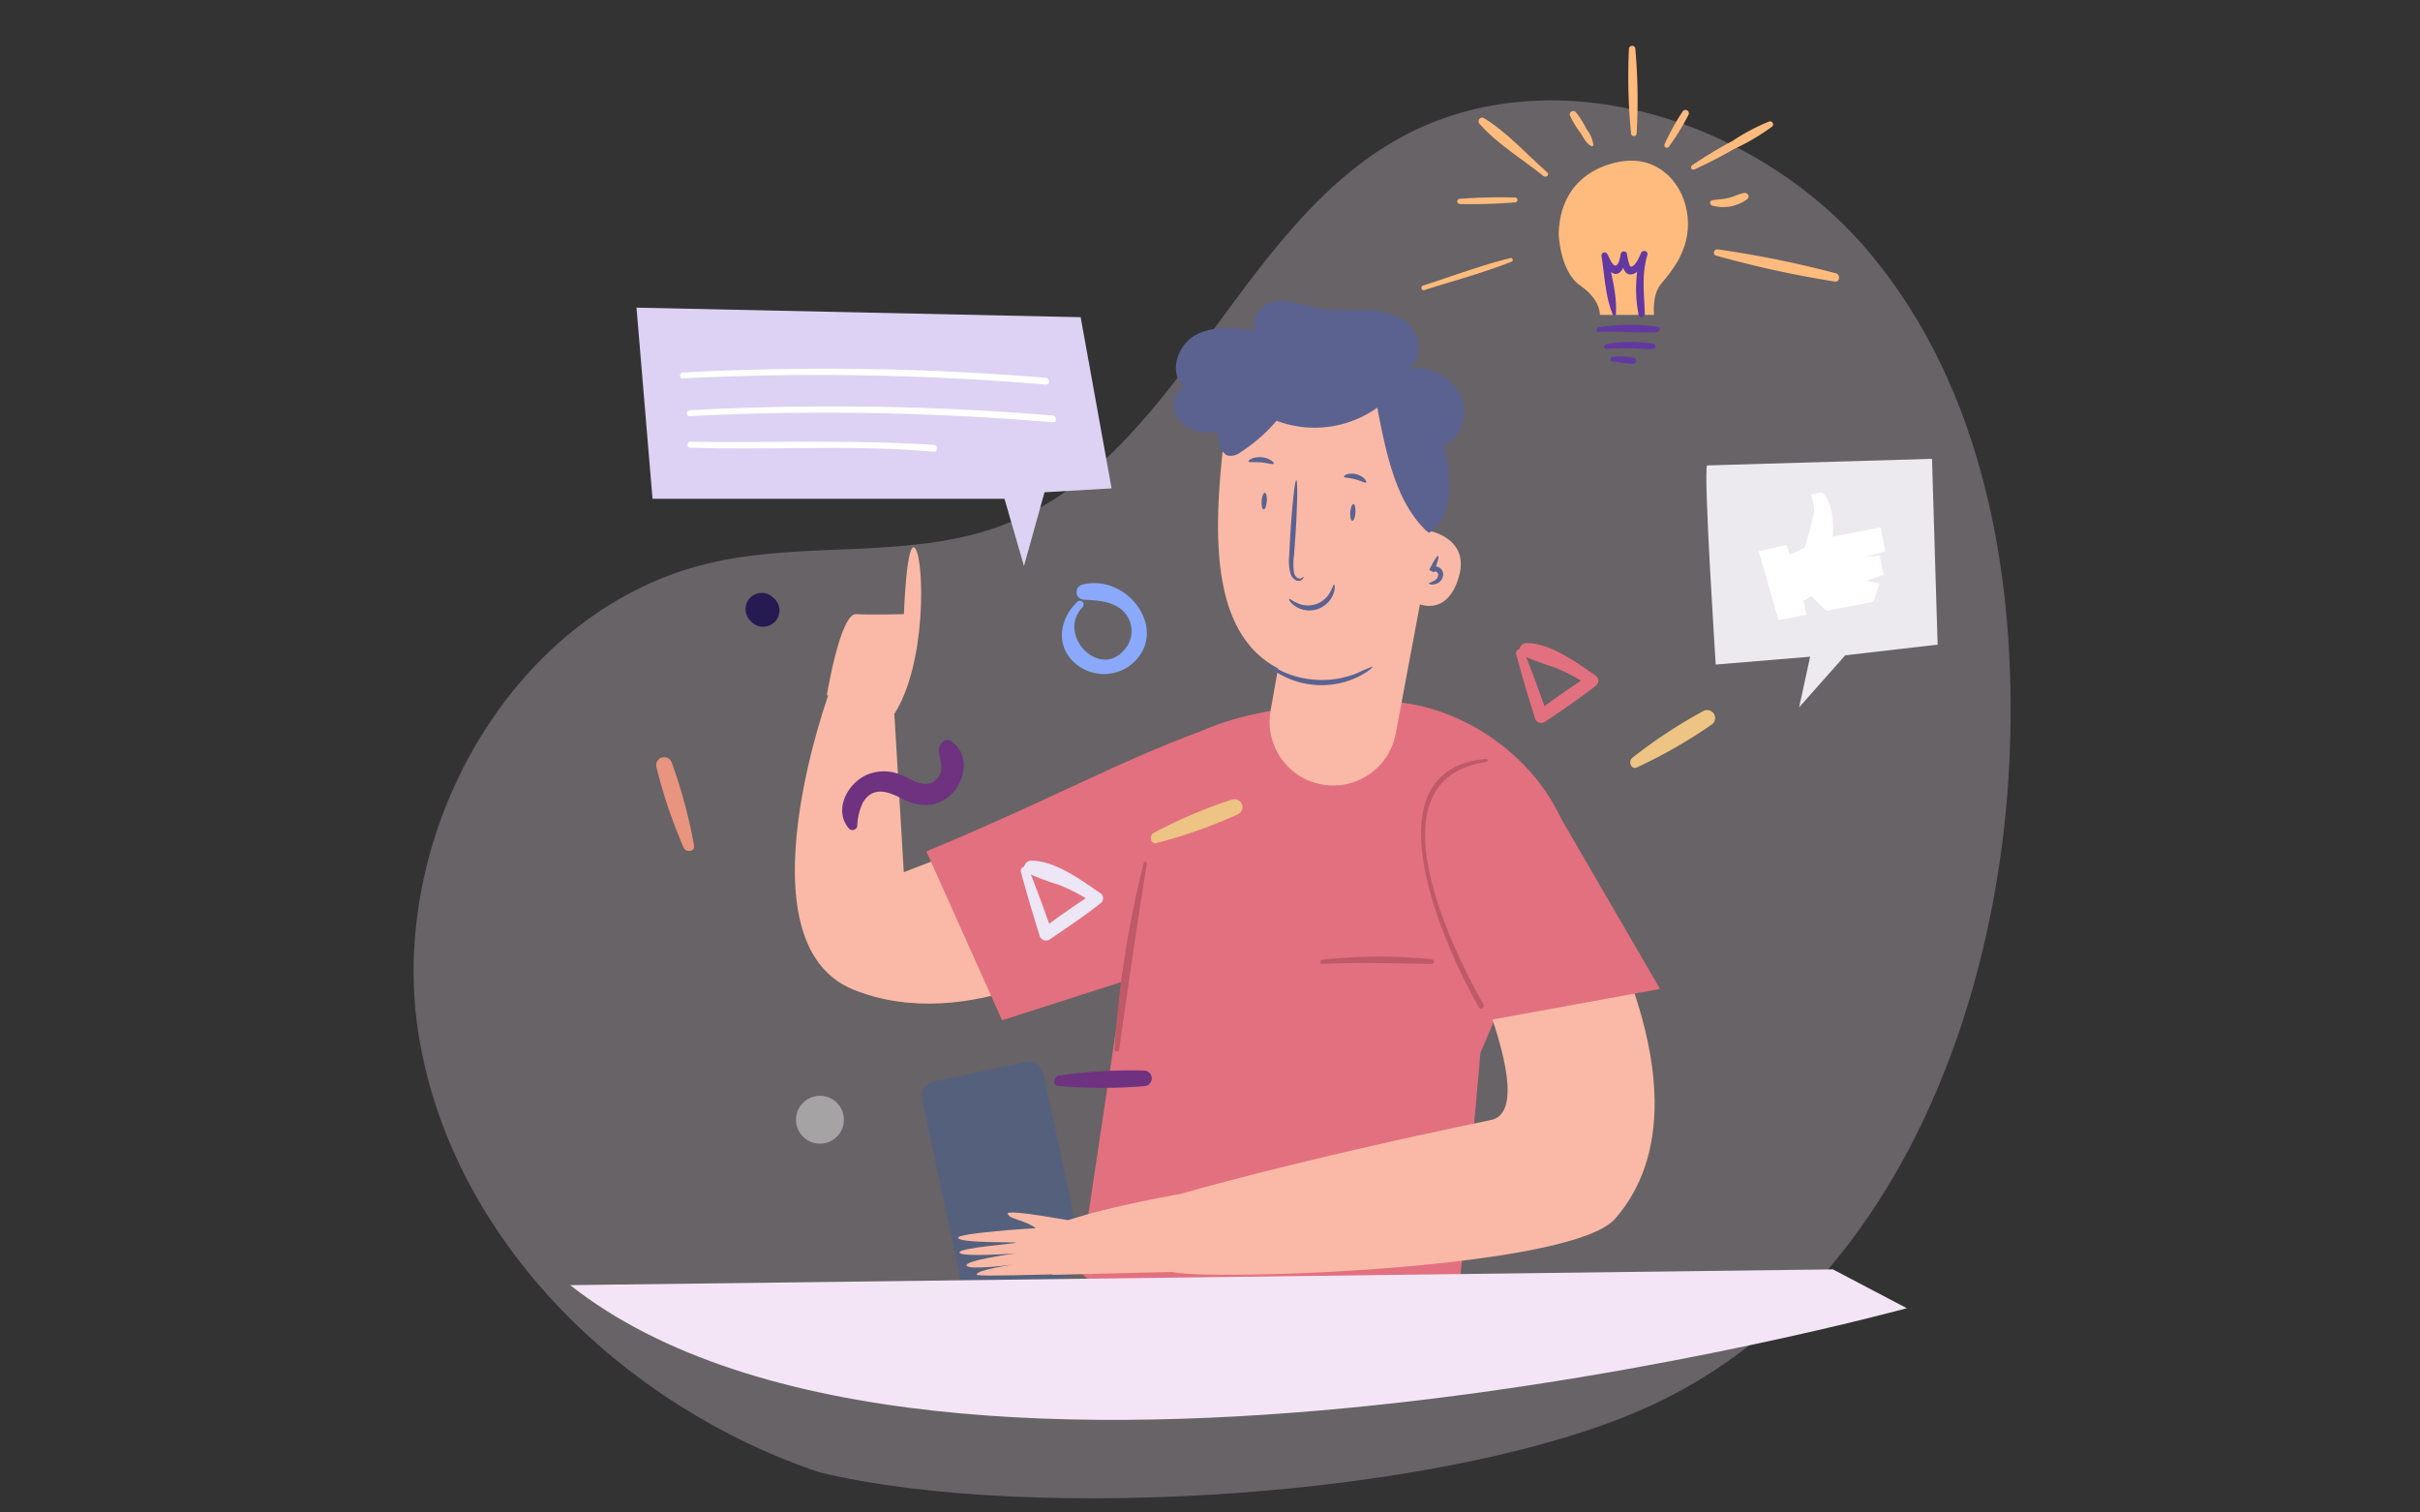
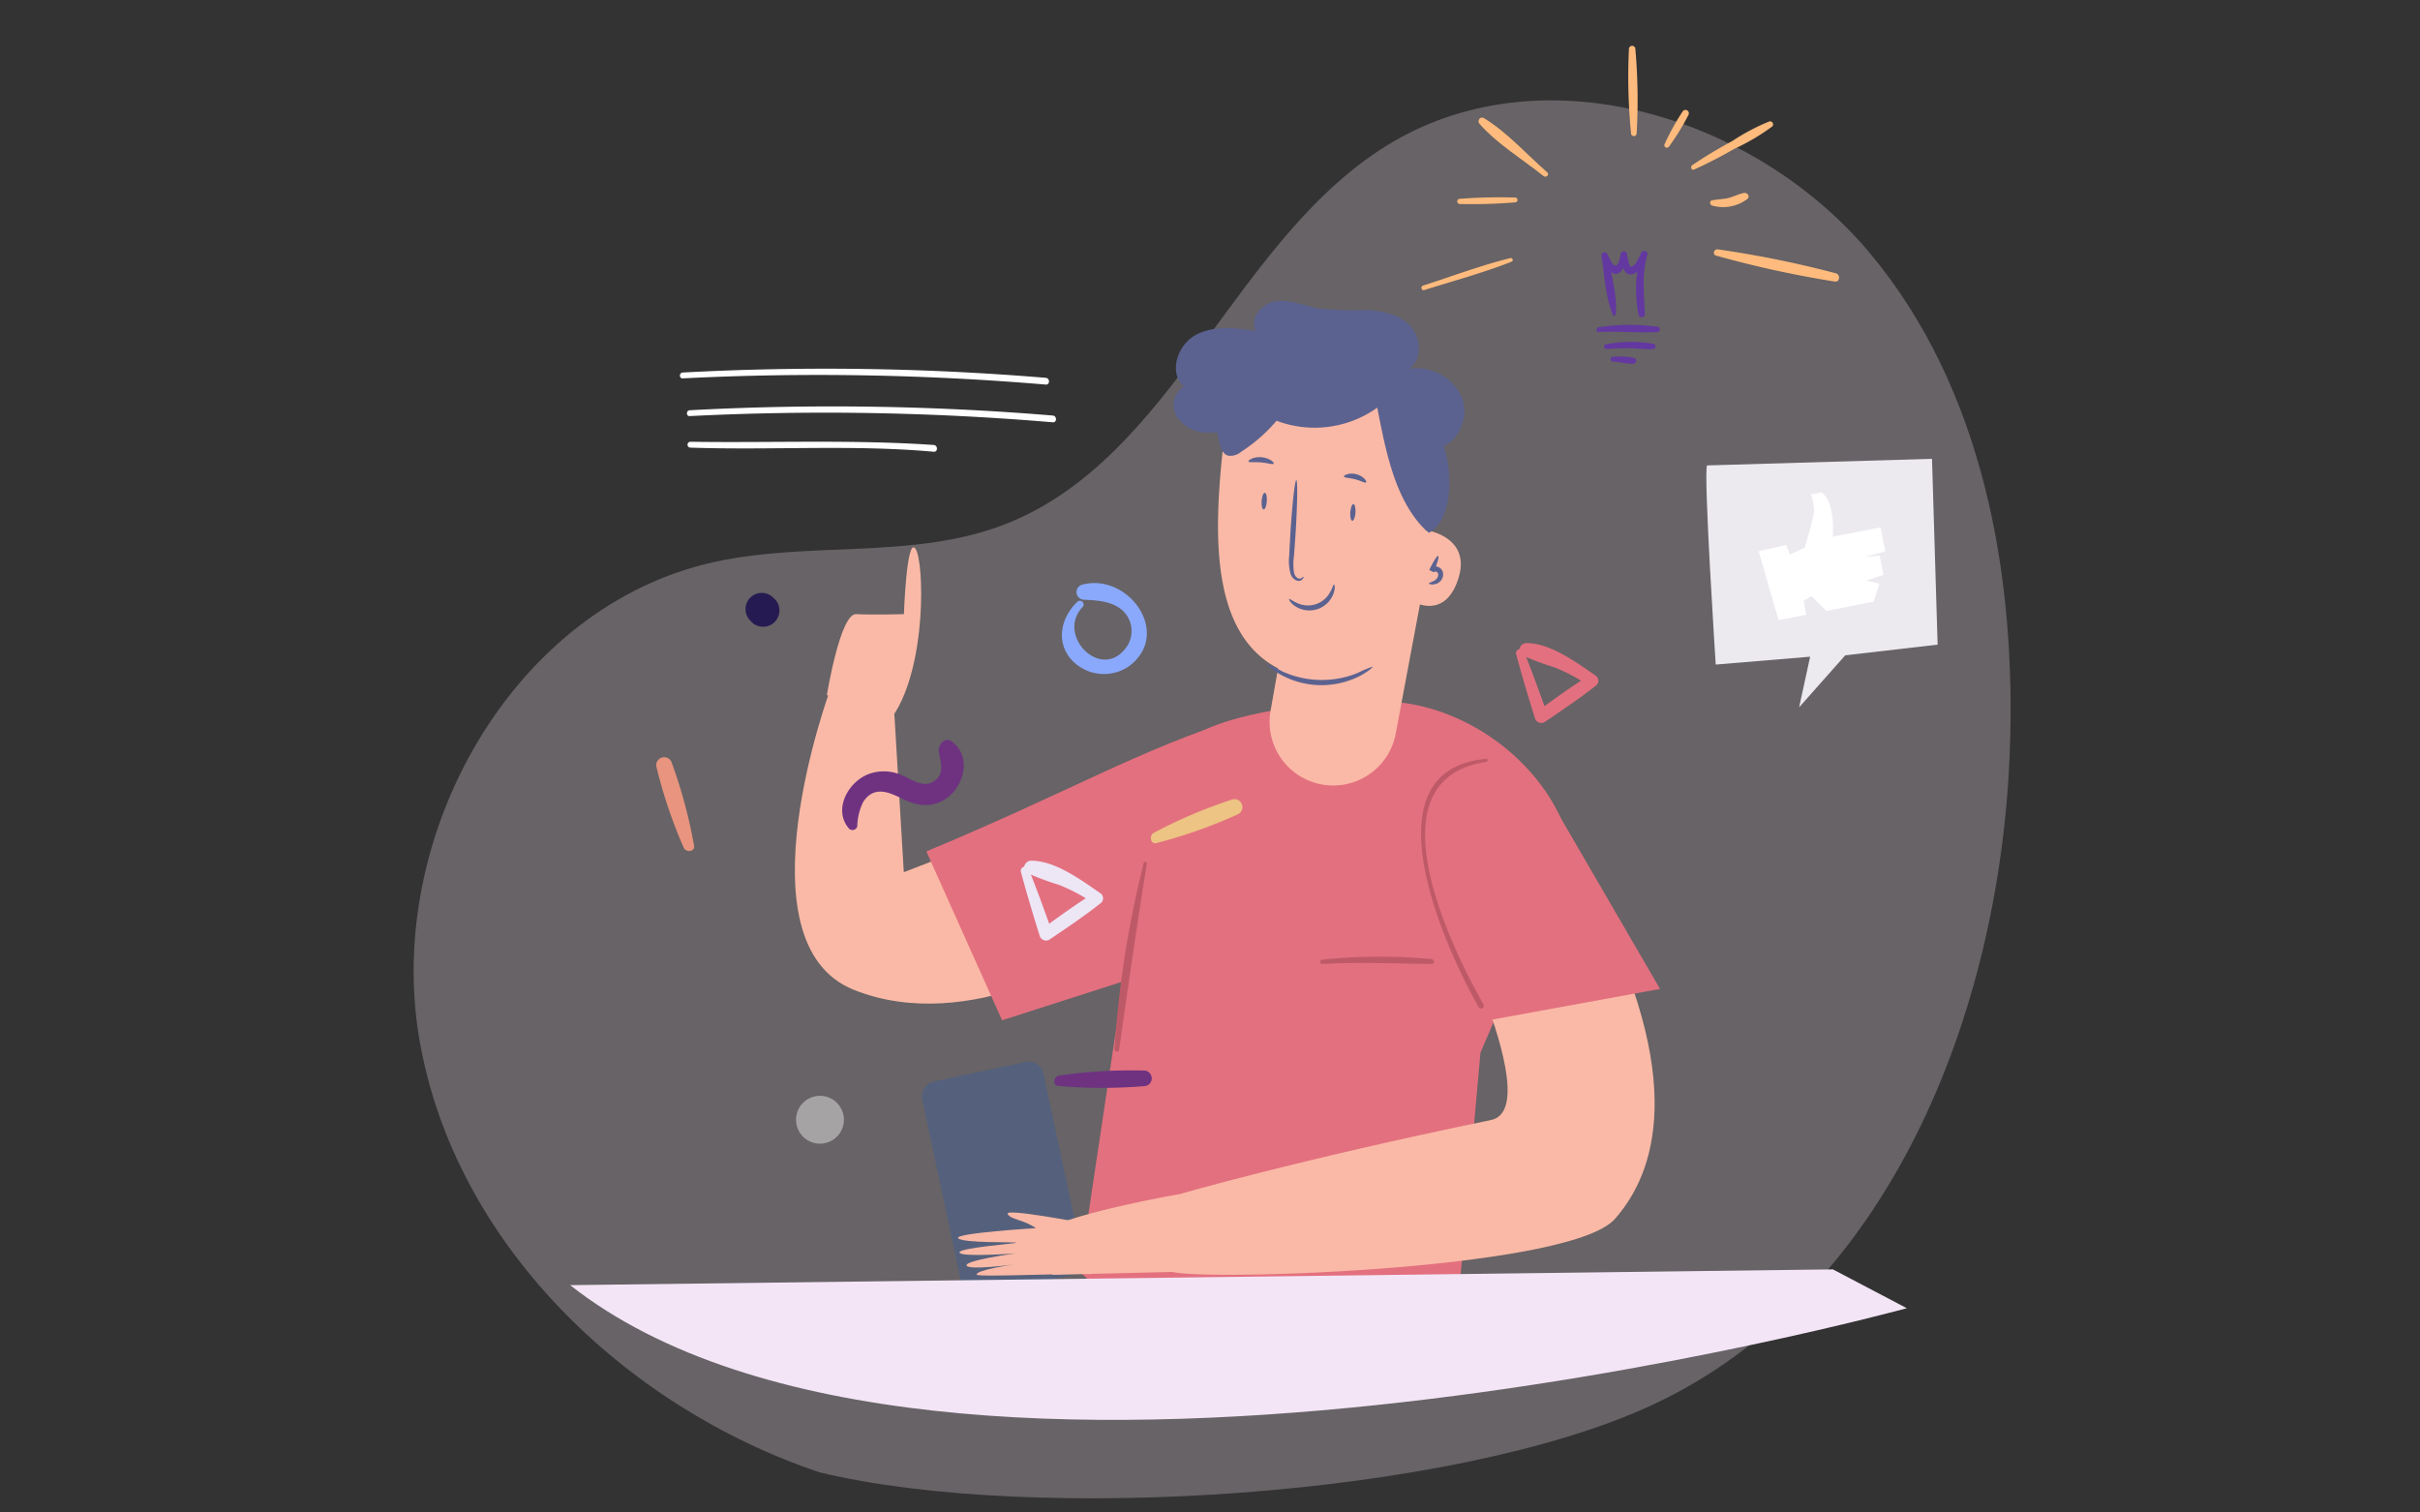
<svg xmlns="http://www.w3.org/2000/svg" width="320" height="200" viewBox="0 0 320 200">
  <rect x="0" y="0" width="320" height="200" fill="#333333" stroke="none" />
  <g id="Group_2553" data-name="Group 2553" transform="translate(-875 -788)">
    <path id="Path_412" data-name="Path 412" d="M137.33,348.921c-25.869-8.721-48.306-30.4-52.9-57.306s12.378-57.242,39.046-63.077c12.61-2.758,26.22-.295,38.268-4.927,22.722-8.737,30.443-38.294,51.434-50.621,20.226-11.877,47.954-3.312,63.022,14.663s19.463,42.778,18.538,66.214c-1.357,34.432-15.987,71.567-47.218,86.126-26.318,12.268-81.962,15.745-110.189,8.928" transform="translate(846.013 633.765)" fill="#f8e8f3" opacity="0.265" />
    <path id="Path_416" data-name="Path 416" d="M2,0H14.4a2,2,0,0,1,2,2V26.865a2,2,0,0,1-2,2H2a2,2,0,0,1-2-2V2A2,2,0,0,1,2,0Z" transform="matrix(0.978, -0.208, 0.208, 0.978, 996.529, 931.42)" fill="#55617c" />
    <g id="Group_202" data-name="Group 202" transform="translate(398.926 631.615)">
      <g id="Group_158" data-name="Group 158" transform="translate(616.487 233.485)">
        <path id="Path_185" data-name="Path 185" d="M602.6,215.62c-2.082,2-2.872,5.109-.889,7.51a5.824,5.824,0,0,0,7.818.938c5.633-4.349-.238-12.372-6.318-10.712a1.011,1.011,0,0,0,.267,1.976c1.777.1,3.68.169,5.1,1.414a3.7,3.7,0,0,1,.307,5.141c-3.313,4.075-9.069-1.925-5.588-5.568a.494.494,0,0,0-.7-.7Z" transform="translate(-600.566 -213.133)" fill="#8aa9fc" />
      </g>
      <g id="Group_159" data-name="Group 159" transform="translate(676.527 241.417)">
        <path id="Path_186" data-name="Path 186" d="M645.924,220.56c.763,2.834,1.6,5.635,2.476,8.435a.884.884,0,0,0,1.426.493c2.278-1.547,4.555-3.068,6.711-4.78a.812.812,0,0,0-.085-1.274c-2.527-1.733-5.938-4.293-9.142-4.31-.814-.005-1.384,1.143-.557,1.62a35.311,35.311,0,0,0,4.224,1.585,23.158,23.158,0,0,1,4.58,2.446q.048-.7.094-1.394c-2.41,1.484-4.68,3.148-6.972,4.806l1.353.271c-.977-2.766-1.981-5.514-3.067-8.241a.556.556,0,0,0-1.042.344Z" transform="translate(-645.906 -219.123)" fill="#e3707f" />
      </g>
      <g id="Group_160" data-name="Group 160" transform="translate(691.646 250.293)">
-         <path id="Path_187" data-name="Path 187" d="M658.207,233.393a65.976,65.976,0,0,0,9.9-5.673,1.053,1.053,0,0,0-1.164-1.753,64.89,64.89,0,0,0-9.345,6.163c-.584.452-.155,1.63.612,1.263Z" transform="translate(-657.324 -225.826)" fill="#edc483" />
-       </g>
+         </g>
      <g id="Group_161" data-name="Group 161" transform="translate(562.858 256.495)">
        <path id="Path_188" data-name="Path 188" d="M565.063,242.216a65.934,65.934,0,0,0-2.97-11.014,1.053,1.053,0,0,0-1.992.679,64.821,64.821,0,0,0,3.585,10.606c.289.679,1.537.563,1.377-.271Z" transform="translate(-560.068 -230.509)" fill="#e8947e" />
      </g>
      <g id="Group_162" data-name="Group 162" transform="translate(574.68 234.802)">
        <path id="Path_189" data-name="Path 189" d="M572.821,214.909l-.189-.169a2.141,2.141,0,0,0-3.029,3.028l.168.191a2.156,2.156,0,1,0,3.05-3.05Z" transform="translate(-568.995 -214.128)" fill="#251a51" />
      </g>
      <g id="Group_178" data-name="Group 178" transform="translate(557.799 196.169)">
        <g id="Group_167" data-name="Group 167" transform="translate(23.38 51.439)">
          <path id="Path_190" data-name="Path 190" d="M652.217,306.371s-35.574,8.275-49.862-6.015l5.113-34.13c1.553-9.811.628-28.687,8.141-35.383a12.954,12.954,0,0,1,2.852-1.941c5.272-2.545,14.647-3.92,23.649-3.954,10.937-.042,22.193,8.227,25.065,18.78l-11.837,27.687Z" transform="translate(-564.679 -223.426)" fill="#e3707f" />
          <g id="Group_163" data-name="Group 163" transform="translate(49.578 20.302)">
            <path id="Path_191" data-name="Path 191" d="M645.786,243.381s15.936,30.7,8.022,32.329c-26.029,5.378-41.138,9.787-41.138,9.787l-1.327,10.109c.388,1.527,52.663.205,58.855-6.817,4.371-4.959,10.183-16.419-2.181-41.223l-3.755-8.438Z" transform="translate(-611.343 -239.129)" fill="#fab9a6" />
          </g>
          <path id="Path_192" data-name="Path 192" d="M628,232.54l-39.69,15.368-1.243-20.823-8.5-3.287s-12.322,33.422,3.088,39.644,32.773-5.276,32.773-5.276Z" transform="translate(-573.904 -223.798)" fill="#fab9a6" />
          <path id="Path_193" data-name="Path 193" d="M628.652,226.547c-13.854,4.414-22.116,9.586-41.618,17.721L597.048,266.6l17.261-5.542Z" transform="translate(-569.646 -222.907)" fill="#e3707f" />
          <path id="Path_194" data-name="Path 194" d="M635.706,240.867l10.067,23.391,22.705-4.146-15.3-26.344-18.111,7.1" transform="translate(-554.072 -220.565)" fill="#e3707f" />
          <g id="Group_164" data-name="Group 164" transform="translate(69.481 35.272)">
            <path id="Path_195" data-name="Path 195" d="M626.646,251.411c4.836-.27,9.611-.06,14.443,0,.422.005.4-.592,0-.64a71.144,71.144,0,0,0-14.443.069c-.359.03-.368.587,0,.567Z" transform="translate(-626.373 -250.434)" fill="#be5a67" />
          </g>
          <g id="Group_165" data-name="Group 165" transform="translate(82.805 9.118)">
            <path id="Path_196" data-name="Path 196" d="M645.044,230.684c-16.338,1.475-5.164,25.564-.977,32.858a.365.365,0,0,0,.629-.368c-4.162-7.368-15.3-29.784.4-32.091.225-.033.175-.42-.053-.4Z" transform="translate(-636.435 -230.683)" fill="#be5a67" />
          </g>
          <g id="Group_166" data-name="Group 166" transform="translate(42.273 22.738)">
            <path id="Path_197" data-name="Path 197" d="M609.687,241.121a135.431,135.431,0,0,0-3.86,24.625c-.021.342.556.429.605.082,1.169-8.214,2.345-16.4,3.662-24.6.042-.261-.339-.381-.407-.111Z" transform="translate(-605.827 -240.969)" fill="#be5a67" />
          </g>
        </g>
        <g id="Group_176" data-name="Group 176" transform="translate(73.48)">
          <path id="Path_198" data-name="Path 198" d="M646.01,214.785l.75-10.347c2.712-.764,4.121-4.234,3.039-6.834a6.6,6.6,0,0,0-6.944-3.663c1.76-1.2,1.625-4.059.18-5.624s-3.708-2.071-5.835-2.152a44.242,44.242,0,0,1-6.375-.213c-1.854-.344-3.671-1.193-5.542-.957s-3.66,2.341-2.652,3.936c-2.7-.4-5.619-.757-8.016.544s-3.6,5.006-1.541,6.793a2.94,2.94,0,0,0-.936,3.987,4.792,4.792,0,0,0,3.856,2.127,14.151,14.151,0,0,0,4.516-.659" transform="translate(-611.737 -184.953)" fill="#5b6290" />
          <path id="Path_199" data-name="Path 199" d="M644.135,205.51l-.544,7.171s6.1.822,4.359,6.383-5.909,3.128-5.909,3.128S641,236.441,626.4,231.923c-11.619-3.6-10.908-18.64-9.432-31.465a8.586,8.586,0,0,1,10.179-7.428l8.777,1.71A10.186,10.186,0,0,1,644.135,205.51Z" transform="translate(-610.303 -182.387)" fill="#fab9a6" />
          <path id="Path_200" data-name="Path 200" d="M641.922,212.324,637.99,233.3a8.414,8.414,0,0,1-10.222,6.633h0a8.413,8.413,0,0,1-6.33-9.655l2.133-12.021Z" transform="translate(-608.634 -176.079)" fill="#fab9a6" />
          <g id="Group_168" data-name="Group 168" transform="translate(15.24 23.711)">
            <path id="Path_201" data-name="Path 201" d="M625.148,215.63c.024-.009.066.294-.363.5-.448.2-1.163-.236-1.347-.945a6.55,6.55,0,0,1-.164-2.365c.048-.906.1-1.83.148-2.8.248-3.97.6-7.177.794-7.165s.142,3.239-.107,7.208c-.069.968-.136,1.891-.2,2.8a7.233,7.233,0,0,0,0,2.186c.1.584.531.869.808.825S625.1,215.593,625.148,215.63Z" transform="translate(-623.246 -202.859)" fill="#5b6290" />
          </g>
          <g id="Group_169" data-name="Group 169" transform="translate(12.403 48.062)">
            <path id="Path_202" data-name="Path 202" d="M621.107,221.259a16.24,16.24,0,0,1,1.956.924,12.572,12.572,0,0,0,9.949.209,16.224,16.224,0,0,1,1.994-.841c.049.065-.567.662-1.794,1.286a11.178,11.178,0,0,1-10.366-.218C621.644,221.944,621.055,221.321,621.107,221.259Z" transform="translate(-621.104 -221.248)" fill="#5b6290" />
          </g>
          <g id="Group_170" data-name="Group 170" transform="translate(15.247 37.516)">
            <path id="Path_203" data-name="Path 203" d="M623.263,215.192c.081-.07.4.241,1.016.512a3.327,3.327,0,0,0,4.4-1.413c.339-.579.42-1.018.526-1.008.082,0,.184.485-.085,1.216a3.4,3.4,0,0,1-5.074,1.631C623.4,215.694,623.2,215.239,623.263,215.192Z" transform="translate(-623.251 -213.284)" fill="#5b6290" />
          </g>
          <g id="Group_171" data-name="Group 171" transform="translate(33.747 33.721)">
            <path id="Path_204" data-name="Path 204" d="M637.222,214.07c-.009-.1.354-.158.76-.405a.955.955,0,0,0,.438-.567c.065-.261-.009-.5-.212-.568a.327.327,0,0,0-.363.05l-.585-.3c.55-1.135,1.041-1.917,1.184-1.854s-.107.952-.58,2.123l-.585-.3a.956.956,0,0,1,1.175-.355.987.987,0,0,1,.6.649,1.2,1.2,0,0,1-.033.761,1.36,1.36,0,0,1-.834.81C637.577,214.3,637.221,214.147,637.222,214.07Z" transform="translate(-637.222 -210.418)" fill="#5b6290" />
          </g>
          <g id="Group_172" data-name="Group 172" transform="translate(22.503 22.841)">
            <path id="Path_205" data-name="Path 205" d="M628.735,202.6c-.073-.171.689-.571,1.65-.316s1.43.973,1.283,1.087c-.142.135-.7-.232-1.458-.42C629.46,202.744,628.792,202.789,628.735,202.6Z" transform="translate(-628.73 -202.202)" fill="#5b6290" />
          </g>
          <g id="Group_173" data-name="Group 173" transform="translate(9.881 20.662)">
            <path id="Path_206" data-name="Path 206" d="M619.206,201.134c-.087-.163.67-.662,1.729-.565s1.72.711,1.606.857c-.106.166-.8-.1-1.666-.169C620.008,201.17,619.281,201.316,619.206,201.134Z" transform="translate(-619.199 -200.557)" fill="#5b6290" />
          </g>
          <path id="Path_207" data-name="Path 207" d="M643.641,213.622c-4.075-3.971-5.272-10.59-6.377-16.171a14.263,14.263,0,0,1-13.314,1.733,21.5,21.5,0,0,1-4.743,4.145,2.118,2.118,0,0,1-1.675.463c-.685-.207-.988-.99-1.151-1.686a11.975,11.975,0,0,1,.236-6.759,8.142,8.142,0,0,1,4.537-4.864c2.279-.882,4.843-.5,7.209.115a39.984,39.984,0,0,1,10.175,4.2c3.117,1.826,6.113,4.243,7.435,7.6s1.316,9.9-1.872,11.6" transform="translate(-610.353 -183.328)" fill="#5b6290" />
          <g id="Group_174" data-name="Group 174" transform="translate(23.334 26.877)">
            <path id="Path_208" data-name="Path 208" d="M629.633,207.451c-.191-.013-.31-.516-.266-1.124s.233-1.09.422-1.077.309.518.266,1.126S629.823,207.465,629.633,207.451Z" transform="translate(-629.358 -205.25)" fill="#5b6290" />
          </g>
          <g id="Group_175" data-name="Group 175" transform="translate(11.613 25.381)">
            <path id="Path_209" data-name="Path 209" d="M620.781,206.322c-.189-.015-.308-.518-.265-1.126s.232-1.09.422-1.077.309.518.265,1.126S620.972,206.335,620.781,206.322Z" transform="translate(-620.507 -204.12)" fill="#5b6290" />
          </g>
        </g>
        <path id="Path_210" data-name="Path 210" d="M577.1,229.108s1.763-10.827,3.869-10.709,6.319,0,6.319,0,.351-10.3,1.52-8.658,1.539,15.491-2.974,22.138Z" transform="translate(-549.487 -176.974)" fill="#fab9a6" />
        <path id="Path_211" data-name="Path 211" d="M616.88,274.145s-18.886,3.305-18.518,5.756a17.735,17.735,0,0,0,1.7,4.921l16.822-.4Z" transform="translate(-542.595 -156.036)" fill="#fab9a6" />
        <g id="Group_177" data-name="Group 177" transform="translate(0 89.491)">
          <path id="Path_213" data-name="Path 213" d="M574.025,267.672a3.166,3.166,0,1,0,2.988-3.334A3.165,3.165,0,0,0,574.025,267.672Z" transform="translate(-550.485 -248.708)" fill="#fff" opacity="0.41" />
        </g>
        <path id="Path_415" data-name="Path 415" d="M400.561,229.291s-9.714-2.383-9.38-1.6,1.986.813,3.639,2.077c0,0-10.86.092-10.338.792s7.591.876,7.633.995-7.732.268-7.557.915,7.4.49,7.4.49-6.7.556-6.559,1.254,6.311.194,6.311.194-5.168.463-5.034,1.095c.082.385,15.131.473,15.162.756.016.148-1.278-6.968-1.278-6.968" transform="translate(-351.043 -86.173) rotate(-3)" fill="#fab9a6" />
      </g>
      <path id="Path_215" data-name="Path 215" d="M551.462,283.75l166.976-2.084,9.779,5.135S600.033,321.983,551.462,283.75Z" transform="translate(0 42.572)" fill="#f3e5f6" />
      <path id="Path_216" data-name="Path 216" d="M650.118,190.179c-.5.981,1.148,26.331,1.148,26.331l12.483-1.037-1.457,6.693,6.1-6.878,12.215-1.412-.743-24.571Z" transform="translate(51.682 27.75)" fill="#eceaef" />
      <g id="Group_183" data-name="Group 183" transform="translate(682.176 177.633)">
-         <path id="Path_217" data-name="Path 217" d="M628.327,160.15s-8.6.43-8.89,9.606c0,0,.144,5.017,2.868,6.881s2.58,3.871,2.58,3.871h7.168s-.286-2.58.861-4.014,4.014-4.444,3.585-8.888S632.771,159.72,628.327,160.15Z" transform="translate(-619.437 -160.114)" fill="#ffbb7d" />
        <g id="Group_179" data-name="Group 179" transform="translate(5.016 21.695)">
          <path id="Path_218" data-name="Path 218" d="M623.519,177.446c2.574-.119,5.178.163,7.733.015.369-.021.494-.6.093-.679a25.849,25.849,0,0,0-7.826.052c-.383.044-.4.632,0,.613Z" transform="translate(-623.225 -176.497)" fill="#6338a1" />
        </g>
        <g id="Group_180" data-name="Group 180" transform="translate(6.011 23.948)">
          <path id="Path_219" data-name="Path 219" d="M624.277,179.143c1.026-.06,2.057-.1,3.085-.091s2.068.18,3.085.106a.348.348,0,0,0,.092-.679,17.064,17.064,0,0,0-6.343.062c-.342.049-.262.622.081.6Z" transform="translate(-623.976 -178.198)" fill="#6338a1" />
        </g>
        <g id="Group_181" data-name="Group 181" transform="translate(6.861 25.901)">
          <path id="Path_220" data-name="Path 220" d="M624.913,180.331c.9.062,1.827.316,2.723.3a.393.393,0,0,0,.1-.768,8.673,8.673,0,0,0-2.826-.142.307.307,0,0,0,0,.613Z" transform="translate(-624.618 -179.673)" fill="#6338a1" />
        </g>
        <g id="Group_182" data-name="Group 182" transform="translate(5.671 11.937)">
          <path id="Path_221" data-name="Path 221" d="M625.612,177.487c.2-2.55-.661-5.374-1.1-7.875-.249.1-.5.209-.748.315.36.592.959,2.3,1.879,2.239.951-.064,1.3-1.759,1.438-2.45h-.821c.183.787.207,2.687,1.443,2.508,1.047-.152,1.755-1.708,2.075-2.56l-.853-.236a17.814,17.814,0,0,0-.3,8.168.419.419,0,0,0,.818-.11c-.078-2.644-.449-5.231.338-7.822.168-.556-.65-.753-.853-.236-.116.294-.793,1.968-1.434,1.753a6.987,6.987,0,0,1-.411-1.692.429.429,0,0,0-.821,0c-.093.512-.306,1.908-.911,1.491-.348-.241-.658-1.1-.878-1.467a.412.412,0,0,0-.75.315c.4,2.5.5,5.419,1.51,7.76.087.2.364.074.377-.1Z" transform="translate(-623.72 -169.128)" fill="#6338a1" />
        </g>
      </g>
      <g id="Group_184" data-name="Group 184" transform="translate(664.039 190.503)">
        <path id="Path_222" data-name="Path 222" d="M606.118,174.071c3.823-1.217,7.769-2.266,11.5-3.738a.254.254,0,0,0-.135-.49c-3.893.967-7.714,2.407-11.531,3.636-.375.12-.215.712.164.592Z" transform="translate(-605.741 -169.833)" fill="#ffbb7d" />
      </g>
      <g id="Group_185" data-name="Group 185" transform="translate(668.784 182.444)">
        <path id="Path_223" data-name="Path 223" d="M609.656,164.665a69.166,69.166,0,0,0,7.3-.217.32.32,0,0,0,0-.64,68.6,68.6,0,0,0-7.3.168.344.344,0,0,0,0,.689Z" transform="translate(-609.324 -163.747)" fill="#ffbb7d" />
      </g>
      <g id="Group_186" data-name="Group 186" transform="translate(671.581 171.929)">
        <path id="Path_224" data-name="Path 224" d="M620.528,163.056c-2.709-2.361-5.3-5.307-8.382-7.176-.485-.293-.935.358-.584.756,2.368,2.684,5.689,4.678,8.474,6.911.343.275.834-.193.493-.491Z" transform="translate(-611.437 -155.807)" fill="#ffbb7d" />
      </g>
      <g id="Group_187" data-name="Group 187" transform="translate(683.639 171.066)">
-         <path id="Path_225" data-name="Path 225" d="M623.678,159.639a4.4,4.4,0,0,0-.932-2.12,11.455,11.455,0,0,0-1.417-2.238.459.459,0,0,0-.762.445,11.467,11.467,0,0,0,1.365,2.267c.4.616.792,1.478,1.484,1.8a.175.175,0,0,0,.261-.15Z" transform="translate(-620.542 -155.155)" fill="#ffbb7d" />
-       </g>
+         </g>
      <g id="Group_188" data-name="Group 188" transform="translate(691.357 162.458)">
        <path id="Path_226" data-name="Path 226" d="M627.506,160.206a77.069,77.069,0,0,0-.174-11.143.425.425,0,0,0-.85,0,76.775,76.775,0,0,0,.279,11.143.372.372,0,0,0,.744,0Z" transform="translate(-626.37 -148.654)" fill="#ffbb7d" />
      </g>
      <g id="Group_189" data-name="Group 189" transform="translate(696.151 170.922)">
        <path id="Path_227" data-name="Path 227" d="M630.606,159.887a31.318,31.318,0,0,0,2.574-4.182.447.447,0,0,0-.772-.45,31.641,31.641,0,0,0-2.377,4.3.333.333,0,0,0,.575.335Z" transform="translate(-629.99 -155.046)" fill="#ffbb7d" />
      </g>
      <g id="Group_190" data-name="Group 190" transform="translate(699.696 172.432)">
        <path id="Path_228" data-name="Path 228" d="M633.041,162.567a58.245,58.245,0,0,0,5.249-2.7,29.477,29.477,0,0,0,5.1-3A.4.4,0,0,0,643,156.2a27.431,27.431,0,0,0-4.889,2.588,61.041,61.041,0,0,0-5.31,3.2c-.262.188-.111.722.241.573Z" transform="translate(-632.668 -156.186)" fill="#ffbb7d" />
      </g>
      <g id="Group_191" data-name="Group 191" transform="translate(702.203 181.895)">
        <path id="Path_229" data-name="Path 229" d="M634.814,165a5.339,5.339,0,0,0,4.693-.878c.363-.348-.024-.859-.457-.783-.715.126-1.376.5-2.09.67s-1.437.163-2.147.309c-.368.075-.3.576,0,.682Z" transform="translate(-634.561 -163.332)" fill="#ffbb7d" />
      </g>
      <g id="Group_192" data-name="Group 192" transform="translate(702.701 189.353)">
        <path id="Path_230" data-name="Path 230" d="M635.245,169.8a138.547,138.547,0,0,0,15.713,3.43c.634.081.722-.914.146-1.085a136.886,136.886,0,0,0-15.631-3.172c-.532-.091-.772.69-.228.826Z" transform="translate(-634.937 -168.964)" fill="#ffbb7d" />
      </g>
      <g id="Group_193" data-name="Group 193" transform="translate(587.436 254.228)">
        <path id="Path_231" data-name="Path 231" d="M580.624,240.233a7.636,7.636,0,0,1,.775-3.217c1.266-1.993,3.064-1.492,4.807-.616,1.773.894,3.444,1.429,5.372.595,3.013-1.3,4.427-5.848,1.552-7.985-.931-.693-1.847.45-1.723,1.326.173,1.222.781,2.568-.266,3.618-1.4,1.405-3.043.225-4.44-.405a5.8,5.8,0,0,0-4.669-.2c-2.682,1.085-4.625,4.719-2.5,7.173a.654.654,0,0,0,1.089-.287Z" transform="translate(-578.628 -228.797)" fill="#6e3281" />
      </g>
      <g id="Group_194" data-name="Group 194" transform="translate(628.252 262.066)">
        <path id="Path_232" data-name="Path 232" d="M610.213,240.511a66,66,0,0,0,10.755-3.8,1.053,1.053,0,0,0-.83-1.933,64.683,64.683,0,0,0-10.3,4.385c-.656.34-.445,1.576.375,1.352Z" transform="translate(-609.451 -234.716)" fill="#edc483" />
      </g>
      <g id="Group_195" data-name="Group 195" transform="translate(611.036 270.191)">
        <path id="Path_233" data-name="Path 233" d="M596.469,242.29c.763,2.833,1.6,5.633,2.476,8.434a.884.884,0,0,0,1.426.493c2.278-1.547,4.555-3.068,6.711-4.78a.812.812,0,0,0-.086-1.274c-2.525-1.733-5.936-4.293-9.141-4.31-.814-.005-1.385,1.143-.557,1.619a35.3,35.3,0,0,0,4.224,1.585,23.156,23.156,0,0,1,4.58,2.446c.032-.465.062-.93.094-1.394-2.41,1.484-4.68,3.148-6.972,4.807l1.353.27c-.979-2.766-1.982-5.514-3.067-8.241a.556.556,0,0,0-1.042.346Z" transform="translate(-596.45 -240.852)" fill="#ede6f5" />
      </g>
      <g id="Group_196" data-name="Group 196" transform="translate(615.485 297.91)">
        <path id="Path_234" data-name="Path 234" d="M600.357,263.858a67.089,67.089,0,0,0,11.406.02,1.032,1.032,0,0,0-.128-2.059,66.031,66.031,0,0,0-11.175.667c-.731.1-.949,1.308-.1,1.372Z" transform="translate(-599.81 -261.784)" fill="#6e3281" />
      </g>
      <path id="Path_235" data-name="Path 235" d="M655.253,200.431l2.625,9.123,3.672-.715L661.192,207l1.042-.626,1.968,1.947,6.221-1.213.808-2.381-1.772-.4,2.287-.763-.5-2.55-1.977.173,2.715-.74-.617-3.162-6.323,1.233s.409-4.422-1.459-5.857l-1.427.278a7.815,7.815,0,0,1,.437,2.245,45.6,45.6,0,0,1-1.287,4.8l-1.941.907-.462-1.286Z" transform="translate(53.377 28.839)" fill="#fff" />
      <g id="Group_201" data-name="Group 201" transform="translate(560.24 197.067)">
-         <path id="Path_236" data-name="Path 236" d="M558.091,185.631l2.117,25.272h46.541l2.577,8.892,2.717-9.752,8.869-.515-4.089-22.636Z" transform="translate(-558.091 -185.631)" fill="#ddd2f3" />
        <g id="Group_200" data-name="Group 200" transform="translate(5.736 8.051)">
          <g id="Group_197" data-name="Group 197">
            <path id="Path_237" data-name="Path 237" d="M562.8,193.01a356.534,356.534,0,0,1,48,.822c.571.053.573-.85,0-.894a352.011,352.011,0,0,0-48-.7c-.494.029-.5.8,0,.775Z" transform="translate(-562.422 -191.711)" fill="#fff" />
          </g>
          <g id="Group_198" data-name="Group 198" transform="translate(0.934 4.988)">
            <path id="Path_238" data-name="Path 238" d="M563.5,196.778a356.313,356.313,0,0,1,48,.821c.569.053.573-.85,0-.894a352.015,352.015,0,0,0-48-.7c-.5.029-.5.8,0,.776Z" transform="translate(-563.128 -195.478)" fill="#fff" />
          </g>
          <g id="Group_199" data-name="Group 199" transform="translate(1.021 9.681)">
            <path id="Path_239" data-name="Path 239" d="M563.568,199.8c10.766.367,21.41-.421,32.167.542.571.052.575-.854,0-.894-10.745-.735-21.409-.265-32.167-.424a.388.388,0,0,0,0,.776Z" transform="translate(-563.193 -199.022)" fill="#fff" />
          </g>
        </g>
      </g>
    </g>
    <rect id="Rectangle_1536" data-name="Rectangle 1536" width="320" height="200" transform="translate(875 788)" fill="none" />
  </g>
</svg>